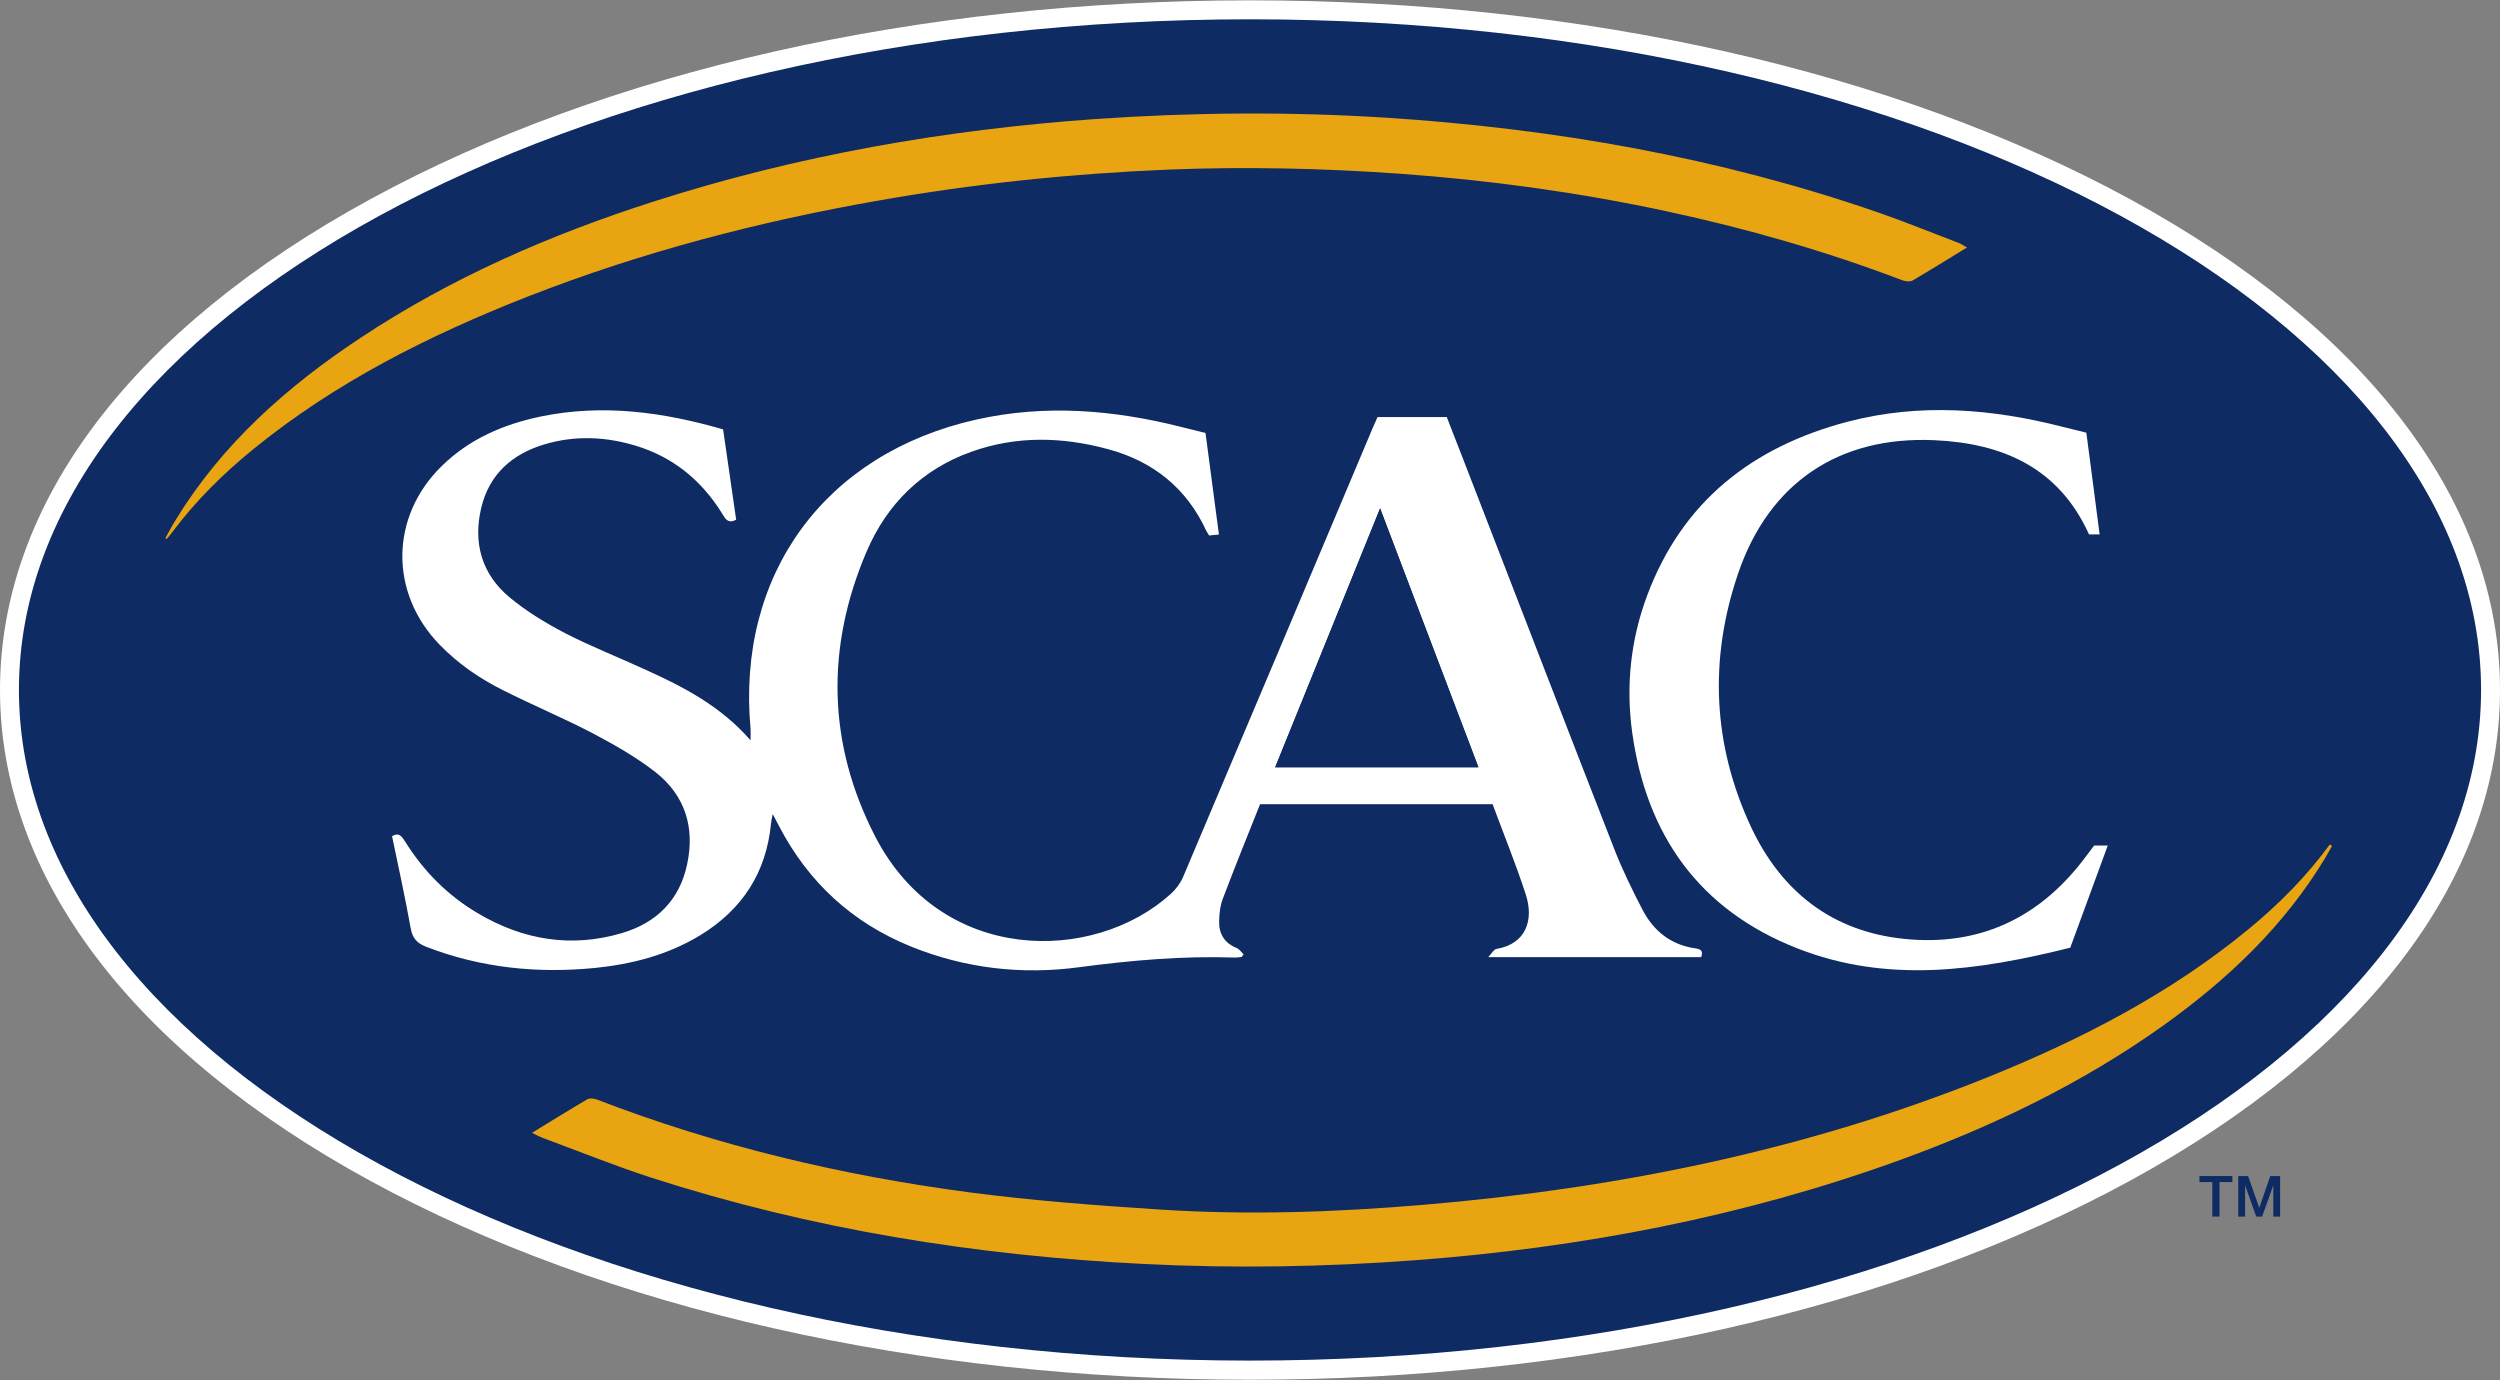
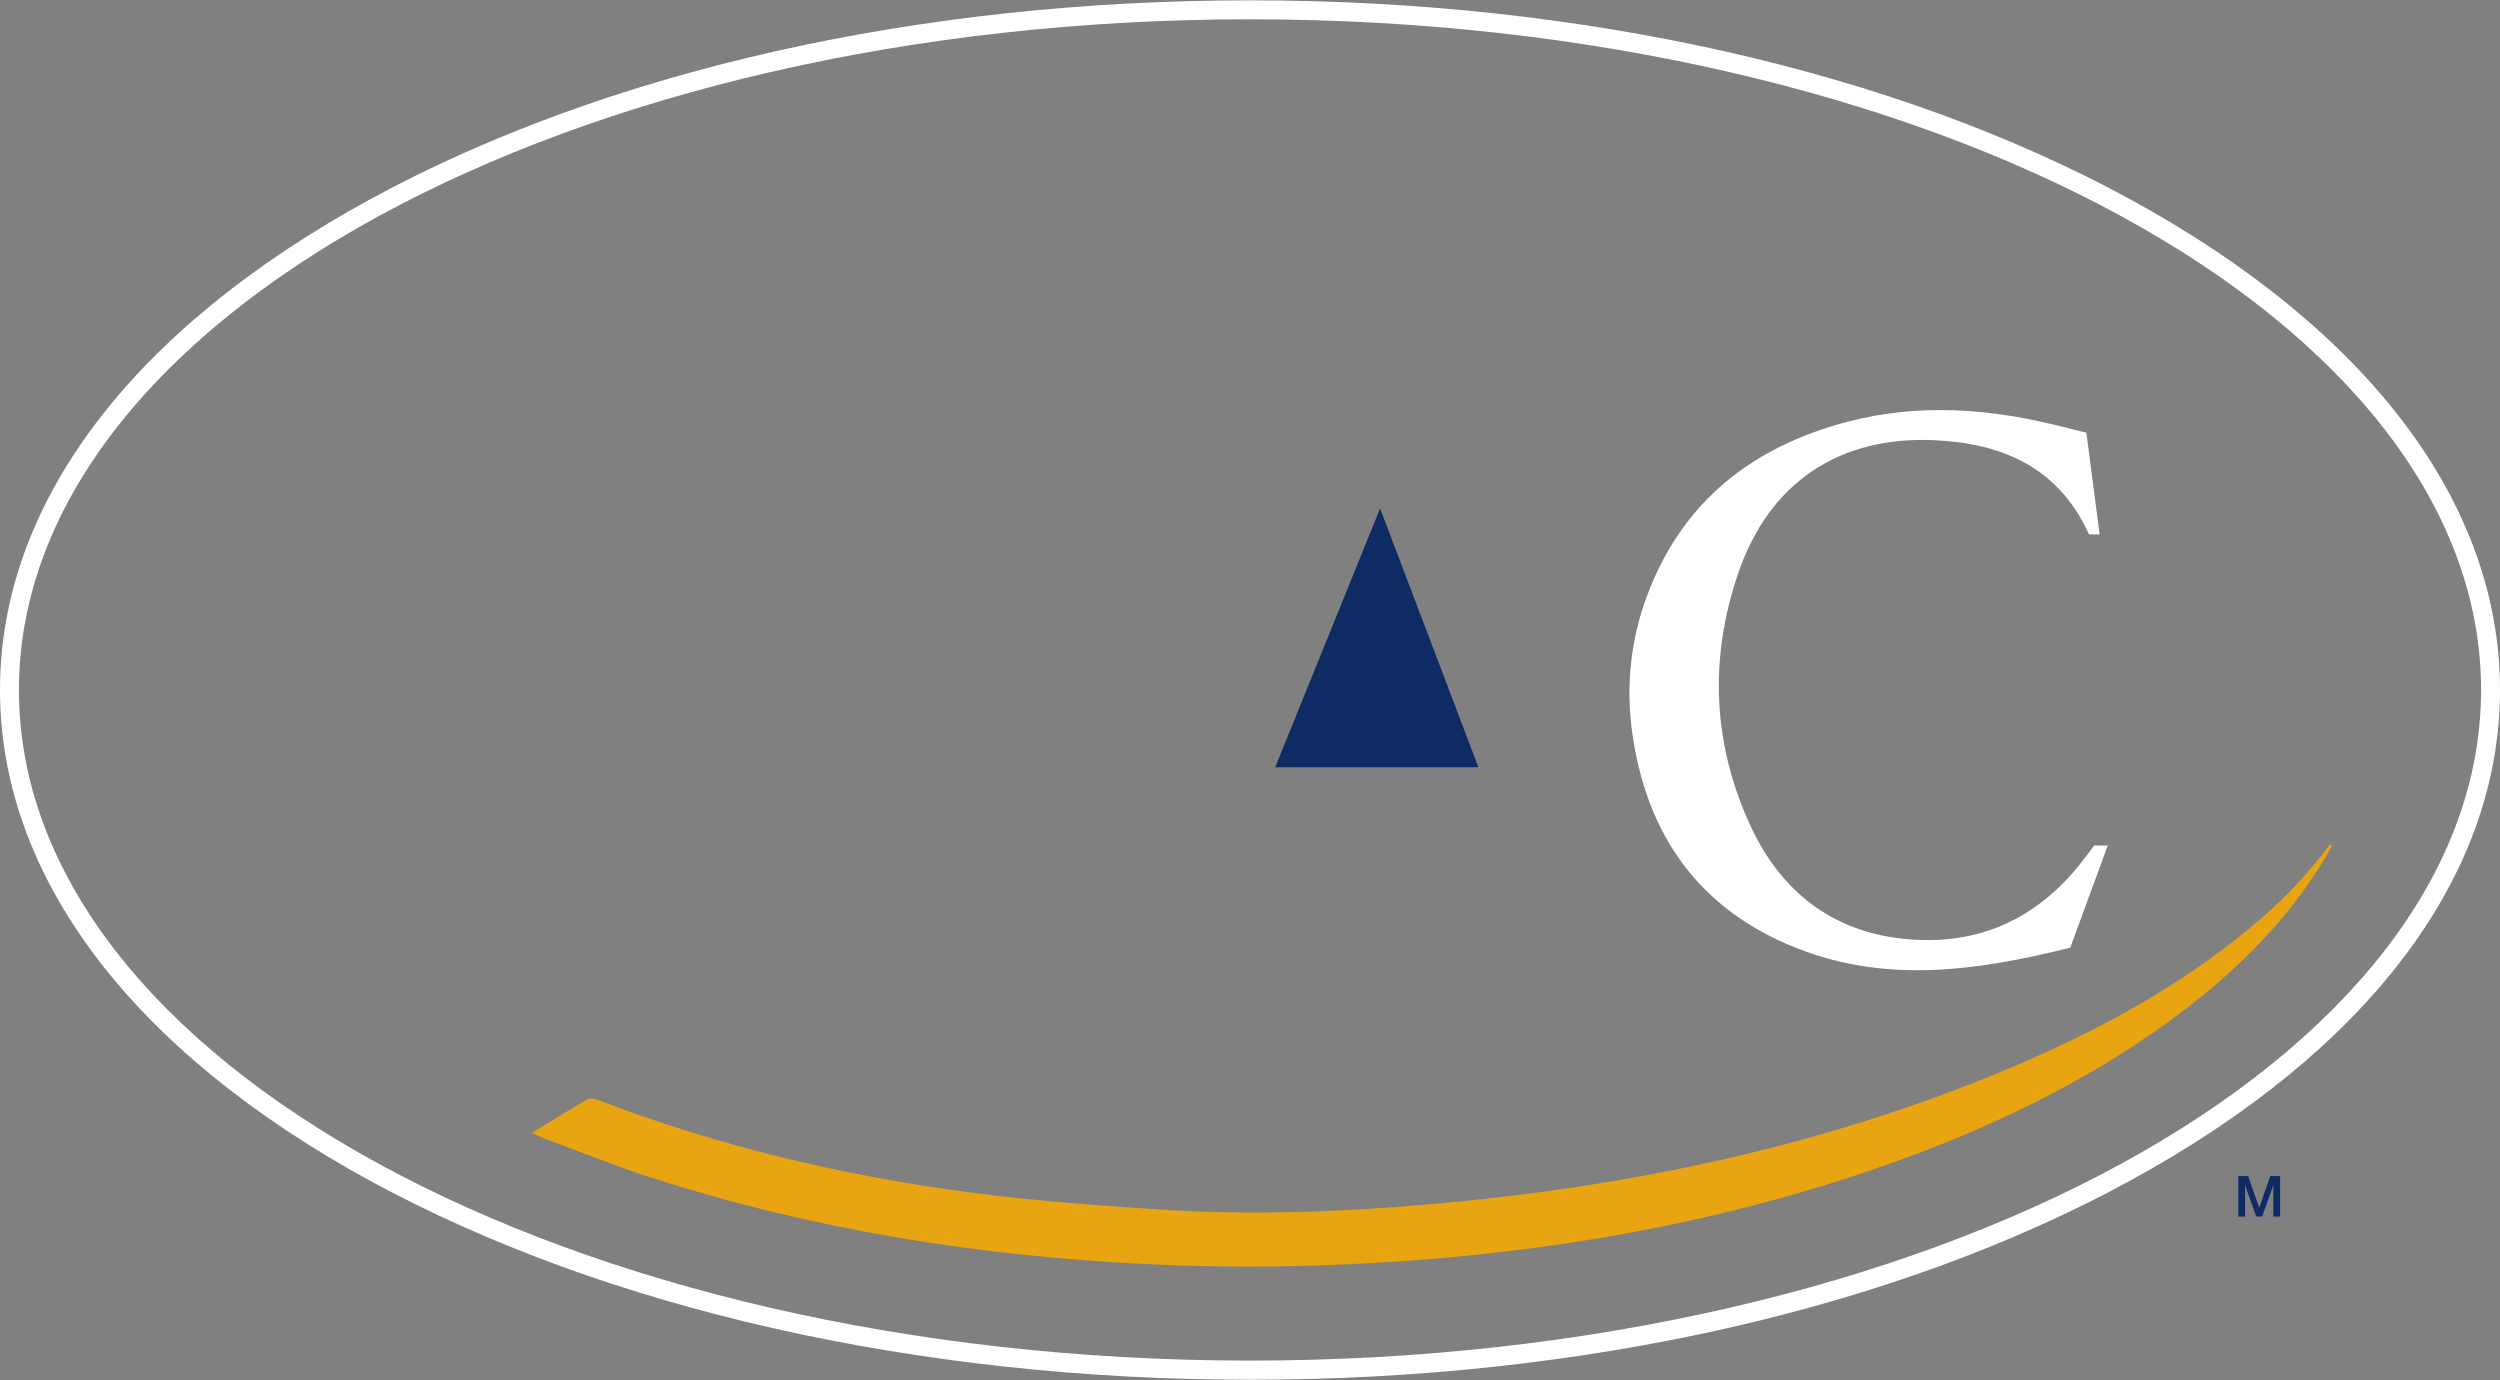
<svg xmlns="http://www.w3.org/2000/svg" width="96" height="53" viewBox="0 0 96 53" fill="none">
  <rect x="0" y="0" width="96" height="53" fill="#808080" stroke="none" />
-   <path d="M48 52.611C74.309 52.611 95.636 40.918 95.636 26.494C95.636 12.07 74.309 0.377 48 0.377C21.691 0.377 0.364 12.07 0.364 26.494C0.364 40.918 21.691 52.611 48 52.611Z" fill="#0F2B63" />
  <path d="M48 0.741C74.109 0.741 95.273 12.275 95.273 26.494C95.273 40.713 74.109 52.247 48 52.247C21.891 52.247 0.727 40.721 0.727 26.494C0.727 12.268 21.891 0.741 48 0.741ZM48 0.013C35.251 0.013 23.258 2.72 14.226 7.647C5.055 12.646 0 19.341 0 26.494C0 33.647 5.055 40.349 14.226 45.349C23.258 50.268 35.251 52.982 48 52.982C60.749 52.982 72.742 50.275 81.775 45.349C90.945 40.349 96 33.654 96 26.494C96 19.334 90.945 12.639 81.775 7.639C72.735 2.72 60.742 0.013 48 0.013Z" fill="white" />
-   <path d="M52.895 16.015H55.556C55.942 17.012 56.335 18.009 56.72 19.013C58.473 23.532 60.211 28.058 61.978 32.577C62.291 33.385 62.676 34.171 63.076 34.942C63.505 35.757 64.167 36.288 65.113 36.419C65.316 36.449 65.411 36.521 65.324 36.754H57.149C57.295 36.594 57.367 36.456 57.455 36.441C58.604 36.252 58.916 35.321 58.582 34.324C58.204 33.167 57.745 32.039 57.316 30.882H48.386C47.906 32.09 47.411 33.305 46.953 34.52C46.851 34.782 46.822 35.088 46.815 35.372C46.8 35.845 47.011 36.208 47.476 36.398C47.586 36.441 47.666 36.558 47.753 36.645L47.68 36.747C47.586 36.754 47.484 36.776 47.389 36.769C45.396 36.703 43.425 36.878 41.447 37.14C39.244 37.438 37.069 37.191 34.982 36.347C32.72 35.43 31.04 33.88 29.913 31.718C29.847 31.595 29.782 31.471 29.673 31.26C29.636 31.442 29.615 31.529 29.607 31.624C29.425 33.509 28.502 34.928 26.895 35.91C25.651 36.667 24.284 37.023 22.851 37.169C20.633 37.387 18.473 37.169 16.378 36.361C16.007 36.223 15.833 36.019 15.767 35.626C15.556 34.455 15.302 33.29 15.055 32.111C15.324 31.944 15.433 32.126 15.556 32.315C16.269 33.458 17.193 34.389 18.356 35.073C20.087 36.099 21.942 36.405 23.884 35.83C25.207 35.437 26.095 34.571 26.386 33.188C26.691 31.77 26.305 30.54 25.164 29.645C24.422 29.07 23.593 28.597 22.764 28.16C21.636 27.571 20.451 27.076 19.309 26.501C18.407 26.05 17.585 25.482 16.88 24.755C14.945 22.761 14.975 19.835 16.967 17.892C18.029 16.852 19.338 16.291 20.771 15.993C23.142 15.505 25.447 15.818 27.767 16.488C27.935 17.652 28.102 18.809 28.269 19.959C27.949 20.119 27.855 19.923 27.738 19.733C26.953 18.46 25.862 17.558 24.429 17.121C23.265 16.764 22.08 16.713 20.909 17.063C19.666 17.434 18.785 18.212 18.48 19.5C18.16 20.84 18.495 22.04 19.556 22.928C20.211 23.474 20.953 23.925 21.709 24.318C22.713 24.834 23.775 25.249 24.8 25.722C26.262 26.384 27.68 27.119 28.822 28.429C28.822 28.226 28.829 28.109 28.822 27.993C28.276 22.055 31.673 17.412 37.498 16.11C40.145 15.52 42.756 15.738 45.353 16.393C45.651 16.466 45.942 16.539 46.291 16.626C46.458 17.907 46.633 19.195 46.807 20.527C46.669 20.541 46.545 20.548 46.429 20.563C46.386 20.49 46.356 20.447 46.327 20.396C45.571 18.744 44.276 17.71 42.538 17.245C40.793 16.772 39.033 16.728 37.302 17.347C35.404 18.023 34.058 19.355 33.28 21.174C31.702 24.856 31.775 28.568 33.607 32.119C36.153 37.06 42.007 37.002 44.96 34.324C45.156 34.149 45.331 33.909 45.433 33.669C47.869 27.92 50.298 22.171 52.72 16.415C52.778 16.284 52.836 16.153 52.895 16.022V16.015ZM52.996 19.522C51.629 22.899 50.298 26.174 48.967 29.463H56.771C55.513 26.152 54.269 22.884 52.996 19.522Z" fill="white" />
  <path d="M89.549 32.483C89.469 32.629 89.389 32.774 89.302 32.92C87.716 35.561 85.534 37.621 83.047 39.396C79.949 41.601 76.553 43.238 72.989 44.534C66.967 46.724 60.734 47.91 54.364 48.391C50.88 48.653 47.396 48.711 43.913 48.536C37.469 48.216 31.149 47.204 24.996 45.218C23.585 44.759 22.218 44.206 20.829 43.69C20.713 43.646 20.604 43.588 20.429 43.5C21.171 43.049 21.855 42.62 22.553 42.212C22.64 42.161 22.807 42.183 22.916 42.22C27.535 44.002 32.32 45.138 37.215 45.785C39.644 46.105 42.102 46.288 44.545 46.447C47.913 46.666 51.287 46.549 54.647 46.266C62.08 45.64 69.338 44.177 76.284 41.383C79.898 39.927 83.338 38.159 86.364 35.663C87.52 34.71 88.575 33.647 89.462 32.432C89.491 32.447 89.52 32.461 89.556 32.483H89.549Z" fill="#E9A412" />
-   <path d="M6.349 20.666C6.48 20.433 6.604 20.192 6.749 19.96C8.531 17.049 11.018 14.844 13.833 12.981C17.324 10.667 21.12 9.015 25.091 7.742C30.625 5.966 36.305 4.976 42.094 4.569C45.796 4.314 49.498 4.285 53.2 4.518C59.665 4.933 66 6.039 72.138 8.164C73.164 8.52 74.174 8.935 75.193 9.321C75.294 9.357 75.389 9.423 75.534 9.503C74.807 9.947 74.131 10.369 73.447 10.769C73.345 10.827 73.171 10.805 73.047 10.762C70.109 9.641 67.098 8.782 64.029 8.12C60.647 7.392 57.222 6.919 53.767 6.672C50.807 6.461 47.847 6.395 44.88 6.512C41.142 6.665 37.433 7.05 33.753 7.698C29.134 8.506 24.618 9.685 20.247 11.395C16.487 12.872 12.902 14.669 9.738 17.238C8.575 18.184 7.513 19.232 6.611 20.44C6.545 20.527 6.473 20.615 6.4 20.695C6.385 20.687 6.364 20.673 6.349 20.666Z" fill="#E9A412" />
  <path d="M80.116 16.619C80.284 17.914 80.458 19.202 80.625 20.52H80.218C79.055 17.951 76.894 17.019 74.269 16.903C70.604 16.743 67.927 18.547 66.742 22.026C65.622 25.315 65.767 28.597 67.236 31.748C68.4 34.237 70.356 35.779 73.149 36.056C75.942 36.332 78.211 35.306 79.942 33.094C80.102 32.89 80.254 32.679 80.415 32.468H80.938C80.451 33.793 79.978 35.081 79.498 36.391C75.993 37.264 72.487 37.788 69.004 36.412C65.251 34.935 63.222 32.068 62.676 28.124C62.429 26.326 62.618 24.551 63.258 22.848C64.611 19.246 67.294 17.158 70.938 16.197C73.709 15.469 76.473 15.688 79.215 16.393C79.505 16.466 79.804 16.539 80.131 16.619H80.116Z" fill="white" />
  <path d="M52.996 19.523C54.276 22.884 55.513 26.152 56.771 29.463H48.967C50.298 26.174 51.629 22.899 52.996 19.523Z" fill="#0F2B63" />
-   <path d="M84.466 45.16H85.724V45.392H85.229V46.717H84.953V45.392H84.458V45.16H84.466Z" fill="#0F2B63" />
  <path d="M85.942 45.16H86.327L86.756 46.382L87.178 45.16H87.556V46.717H87.295V45.516L86.865 46.717H86.64L86.211 45.516V46.717H85.949V45.16H85.942Z" fill="#0F2B63" />
</svg>